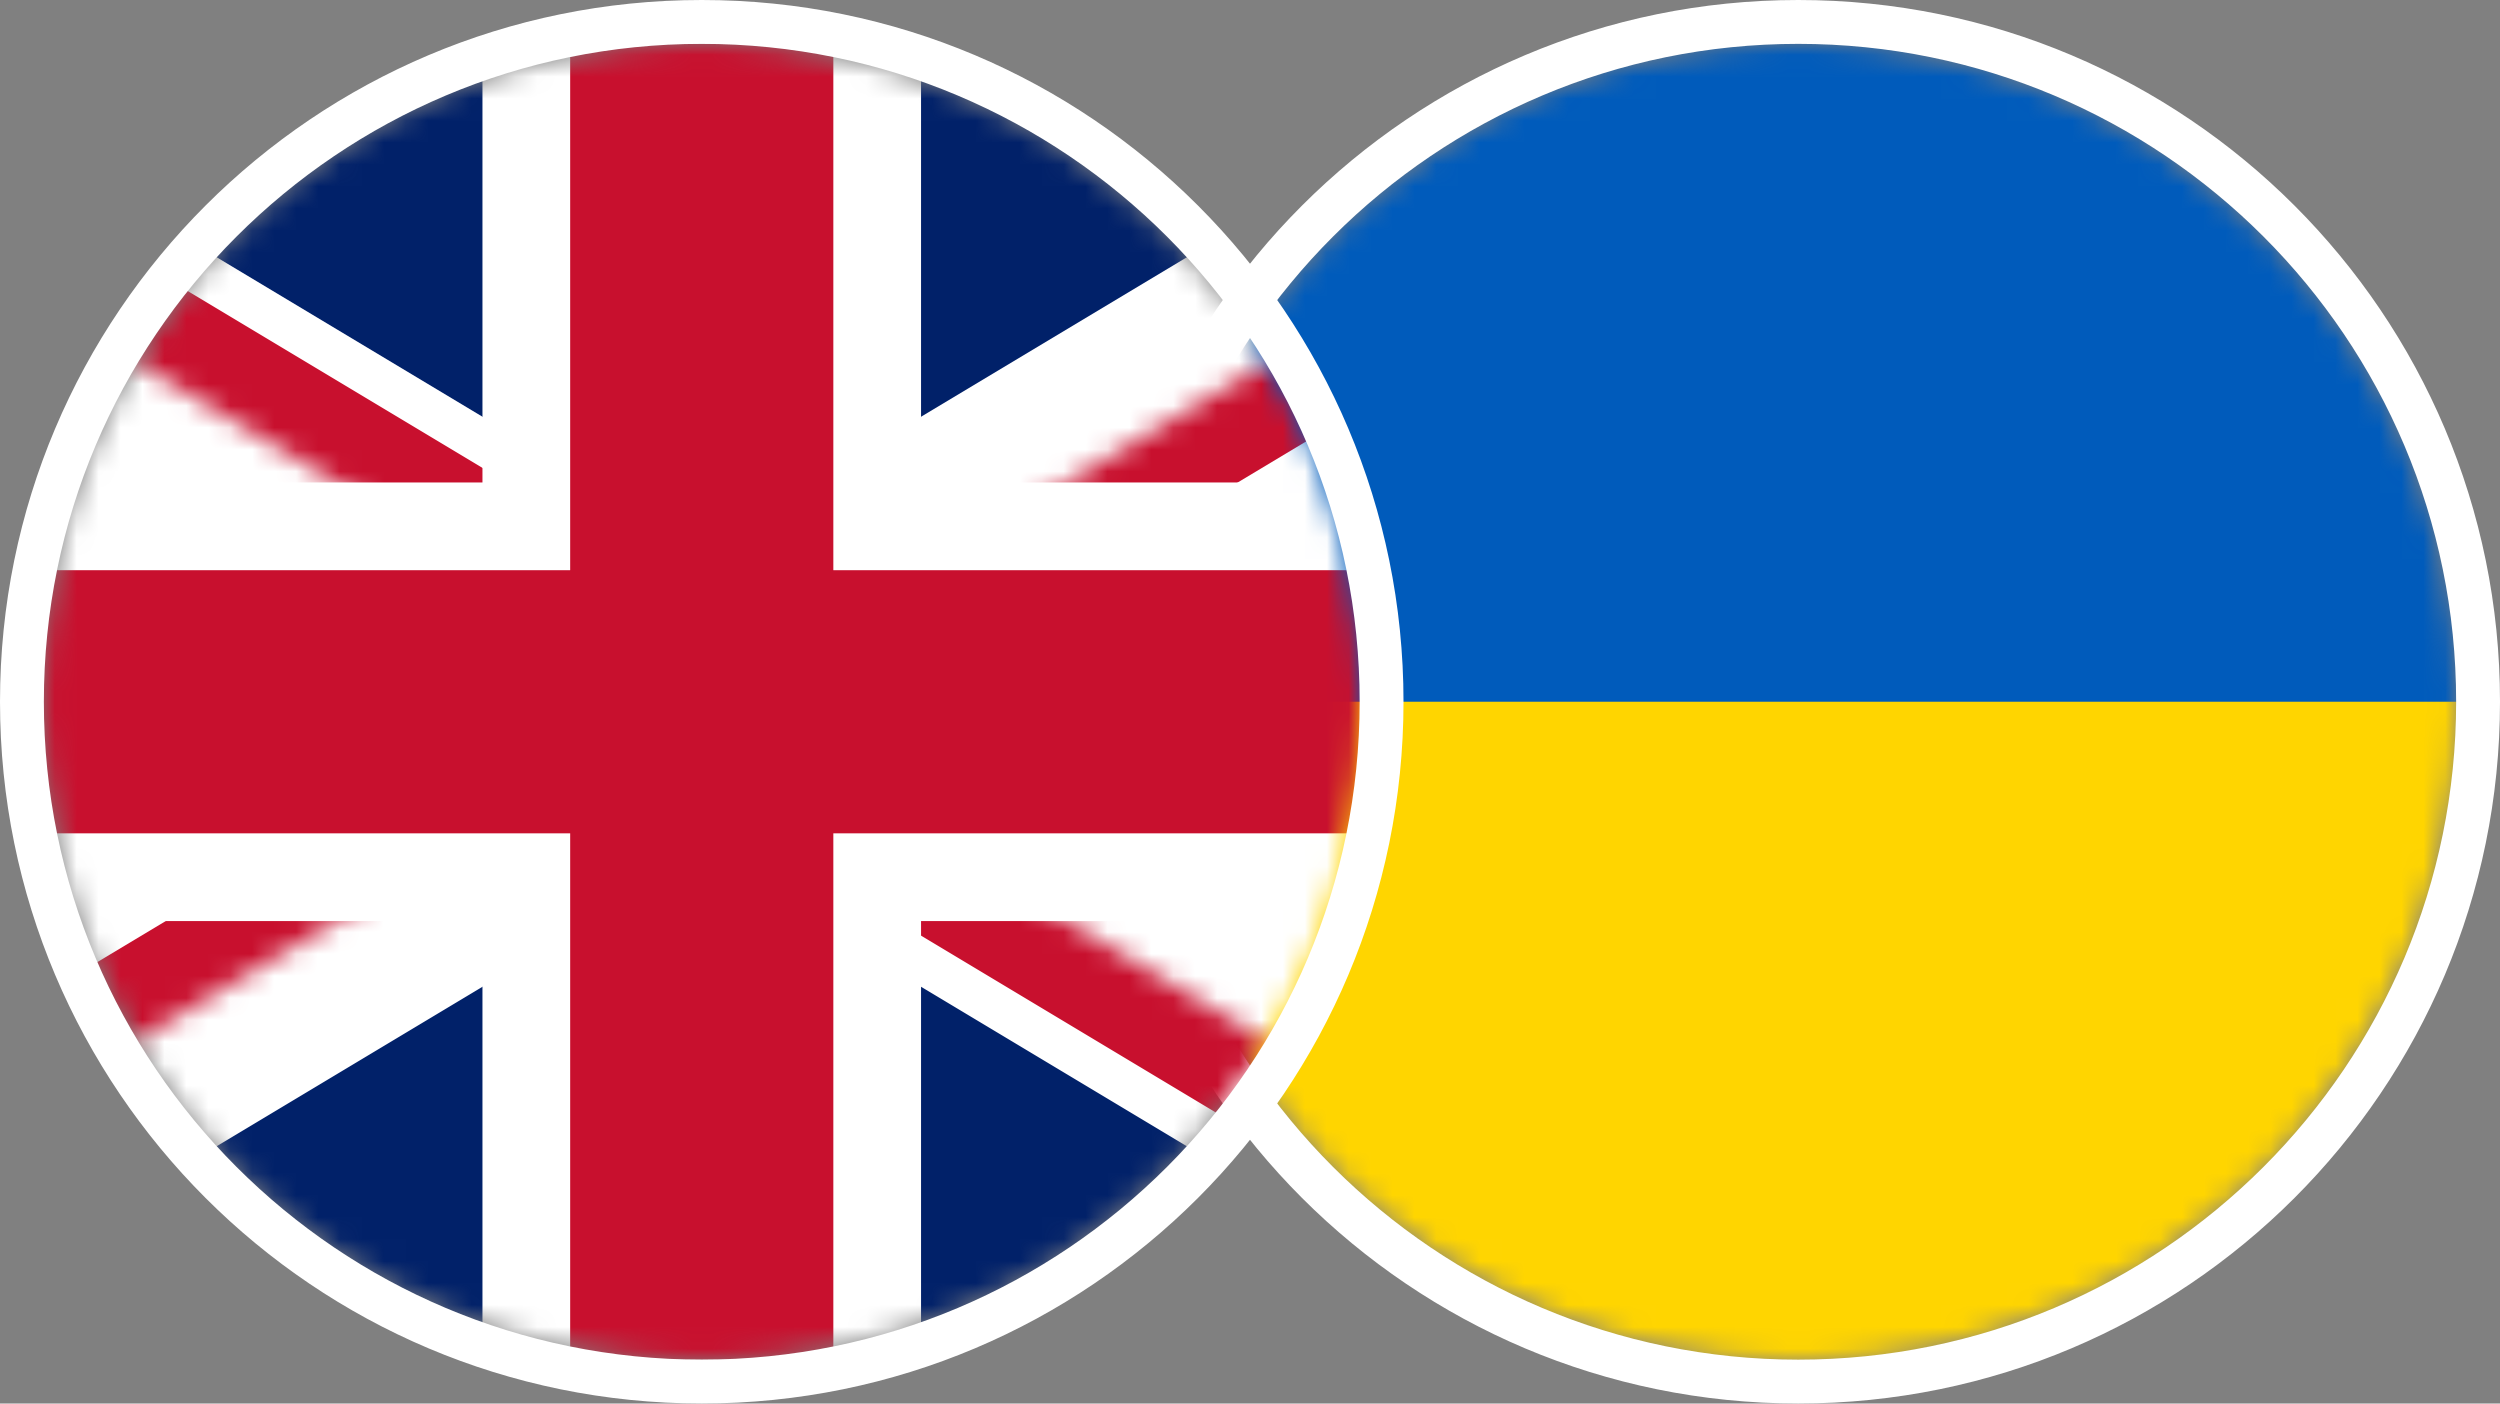
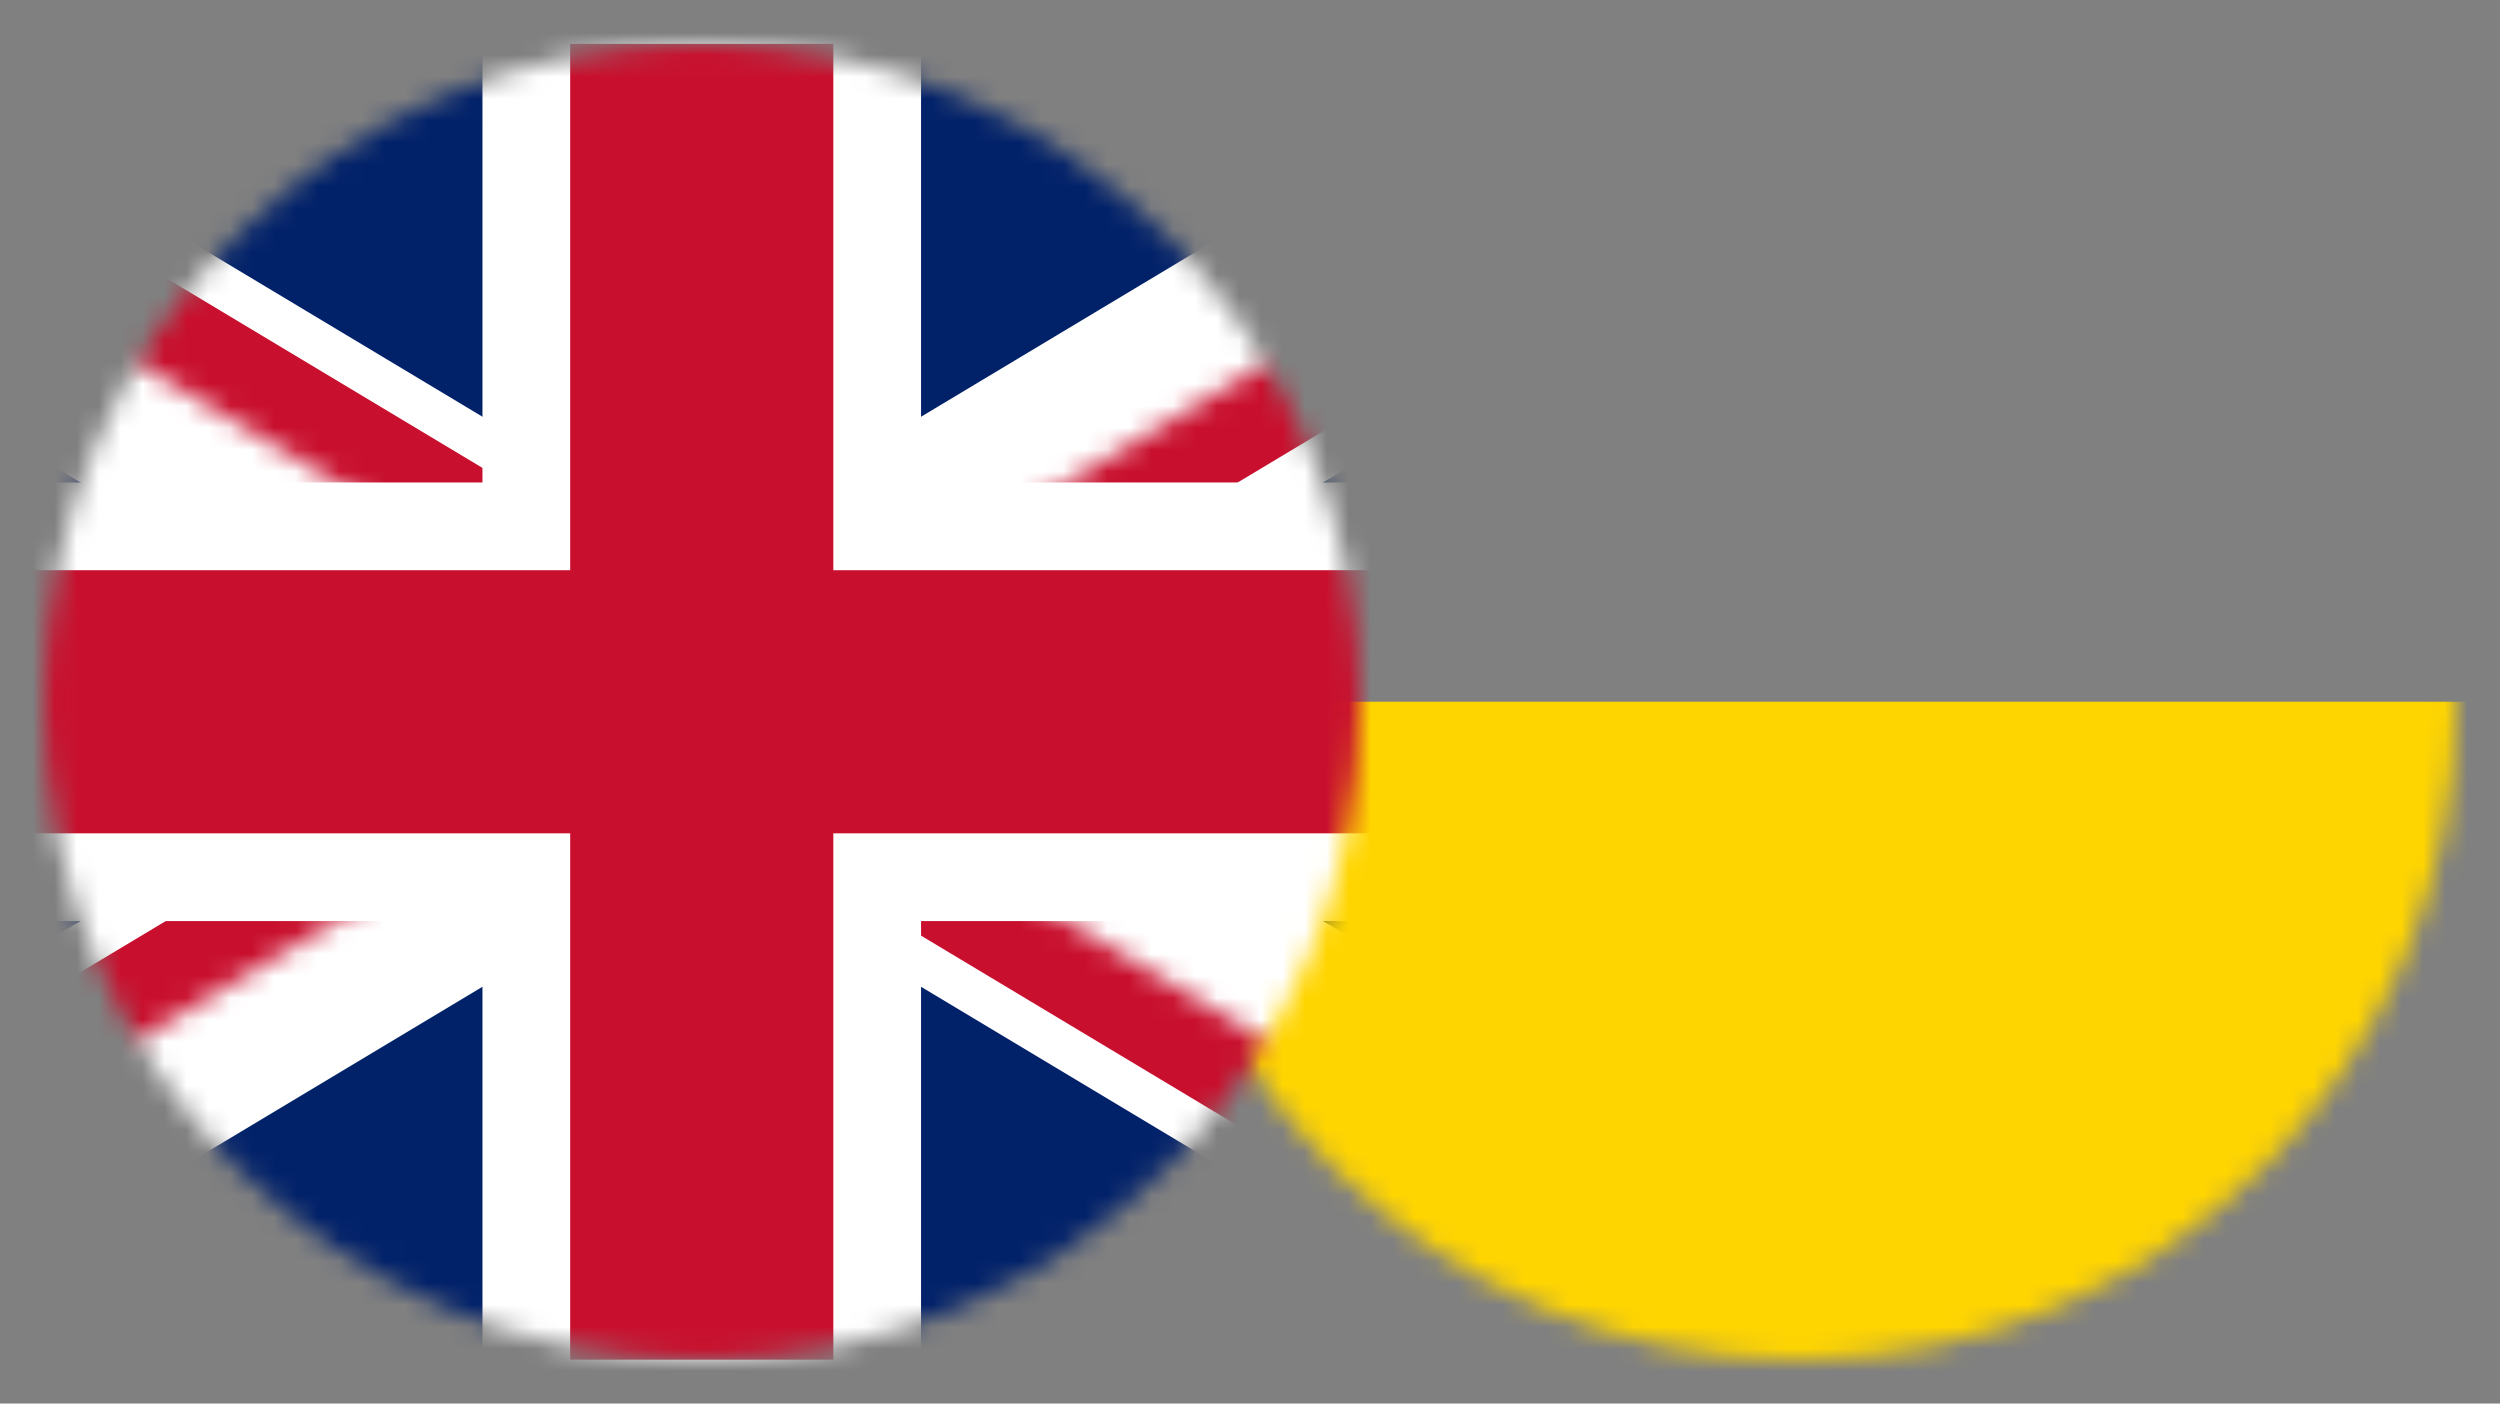
<svg xmlns="http://www.w3.org/2000/svg" width="114" height="64" viewBox="0 0 114 64" fill="none">
  <rect x="0" y="0" width="114" height="64" fill="#808080" stroke="none" />
  <mask id="mask0_537_35" style="mask-type:alpha" maskUnits="userSpaceOnUse" x="52" y="2" width="60" height="60">
    <circle cx="82" cy="32" r="30" fill="#D9D9D9" />
  </mask>
  <g mask="url(#mask0_537_35)">
-     <path d="M134.759 -3.172H29.241V67.172H134.759V-3.172Z" fill="#005BBB" />
    <path d="M134.759 32H29.241V67.172H134.759V32Z" fill="#FFD500" />
  </g>
-   <path fill-rule="evenodd" clip-rule="evenodd" d="M114 32C114 49.673 99.673 64 82 64C64.327 64 50 49.673 50 32C50 14.327 64.327 0 82 0C99.673 0 114 14.327 114 32ZM82 62C98.569 62 112 48.569 112 32C112 15.431 98.569 2 82 2C65.431 2 52 15.431 52 32C52 48.569 65.431 62 82 62Z" fill="white" />
  <mask id="mask1_537_35" style="mask-type:alpha" maskUnits="userSpaceOnUse" x="2" y="2" width="60" height="60">
    <path d="M62 32C62 15.431 48.569 2 32 2C15.431 2 2 15.431 2 32C2 48.569 15.431 62 32 62C48.569 62 62 48.569 62 32Z" fill="#D9D9D9" />
  </mask>
  <g mask="url(#mask1_537_35)">
    <path d="M-18 62V2H82V62H-18Z" fill="#012169" />
    <path d="M-18 62L82 2ZM82 62L-18 2Z" fill="black" />
    <path fill-rule="evenodd" clip-rule="evenodd" d="M20.338 32L-21.087 56.855L-14.913 67.145L32 38.997L78.913 67.145L85.087 56.855L43.662 32L85.087 7.145L78.913 -3.145L32 25.003L-14.913 -3.145L-21.087 7.145L20.338 32Z" fill="white" />
    <mask id="mask2_537_35" style="mask-type:luminance" maskUnits="userSpaceOnUse" x="-18" y="2" width="100" height="60">
      <path d="M32 32H82V2L32 32ZM32 32V2H-18L32 32ZM32 32H-18V62L32 32ZM32 32V62H82L32 32Z" fill="white" />
    </mask>
    <g mask="url(#mask2_537_35)">
-       <path d="M-18 62L82 2ZM82 62L-18 2Z" fill="black" />
      <path fill-rule="evenodd" clip-rule="evenodd" d="M24.225 32L-20.058 58.57L-15.942 65.43L32 36.665L79.942 65.43L84.058 58.57L39.775 32L84.058 5.43L79.942 -1.43L32 27.335L-15.942 -1.43L-20.058 5.43L24.225 32Z" fill="#C8102E" />
    </g>
    <path d="M-20 40H24V64H40V40H84V24H40V-9.53674e-07H24V24H-20V40Z" fill="#C8102E" />
    <path fill-rule="evenodd" clip-rule="evenodd" d="M22 66H42V42H86V22H42V-2H22V22H-22V42H22V66ZM26 62V38H-18V26H26V2H38V26H82V38H38V62H26Z" fill="white" />
  </g>
-   <path fill-rule="evenodd" clip-rule="evenodd" d="M64 32C64 14.327 49.673 0 32 0C14.327 0 0 14.327 0 32C0 49.673 14.327 64 32 64C49.673 64 64 49.673 64 32ZM32 2C48.569 2 62 15.431 62 32C62 48.569 48.569 62 32 62C15.431 62 2 48.569 2 32C2 15.431 15.431 2 32 2Z" fill="white" />
</svg>